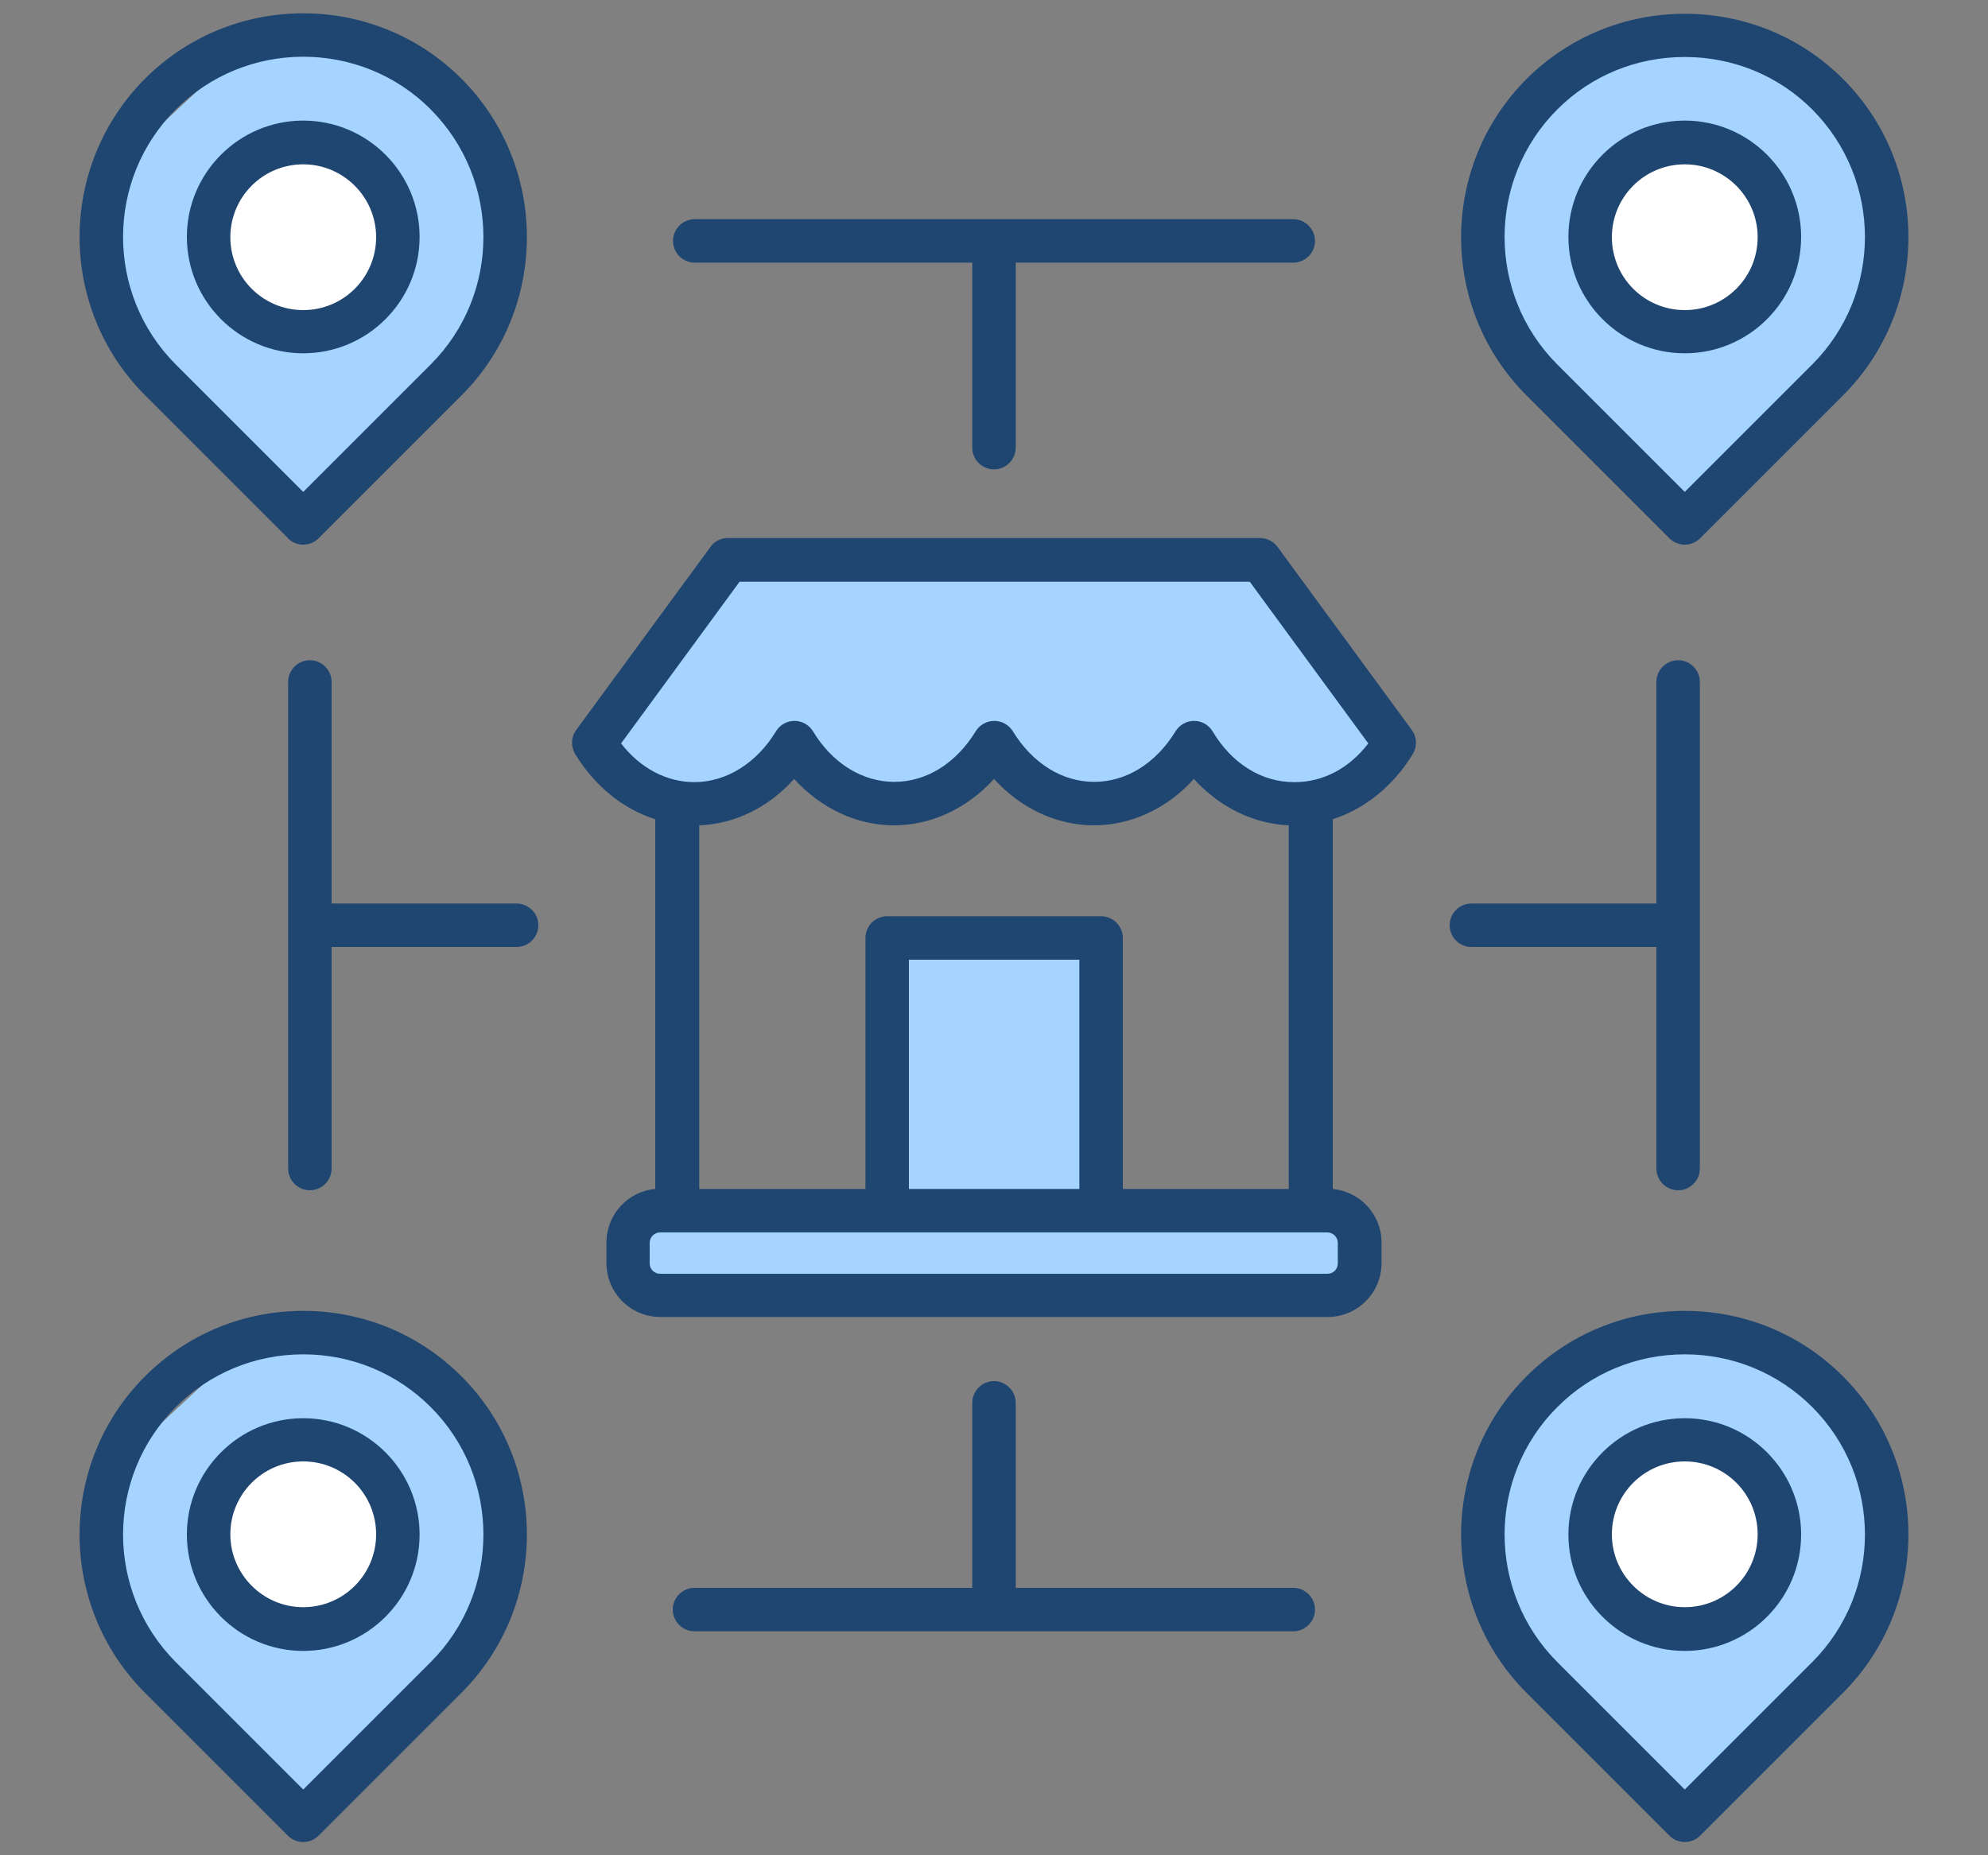
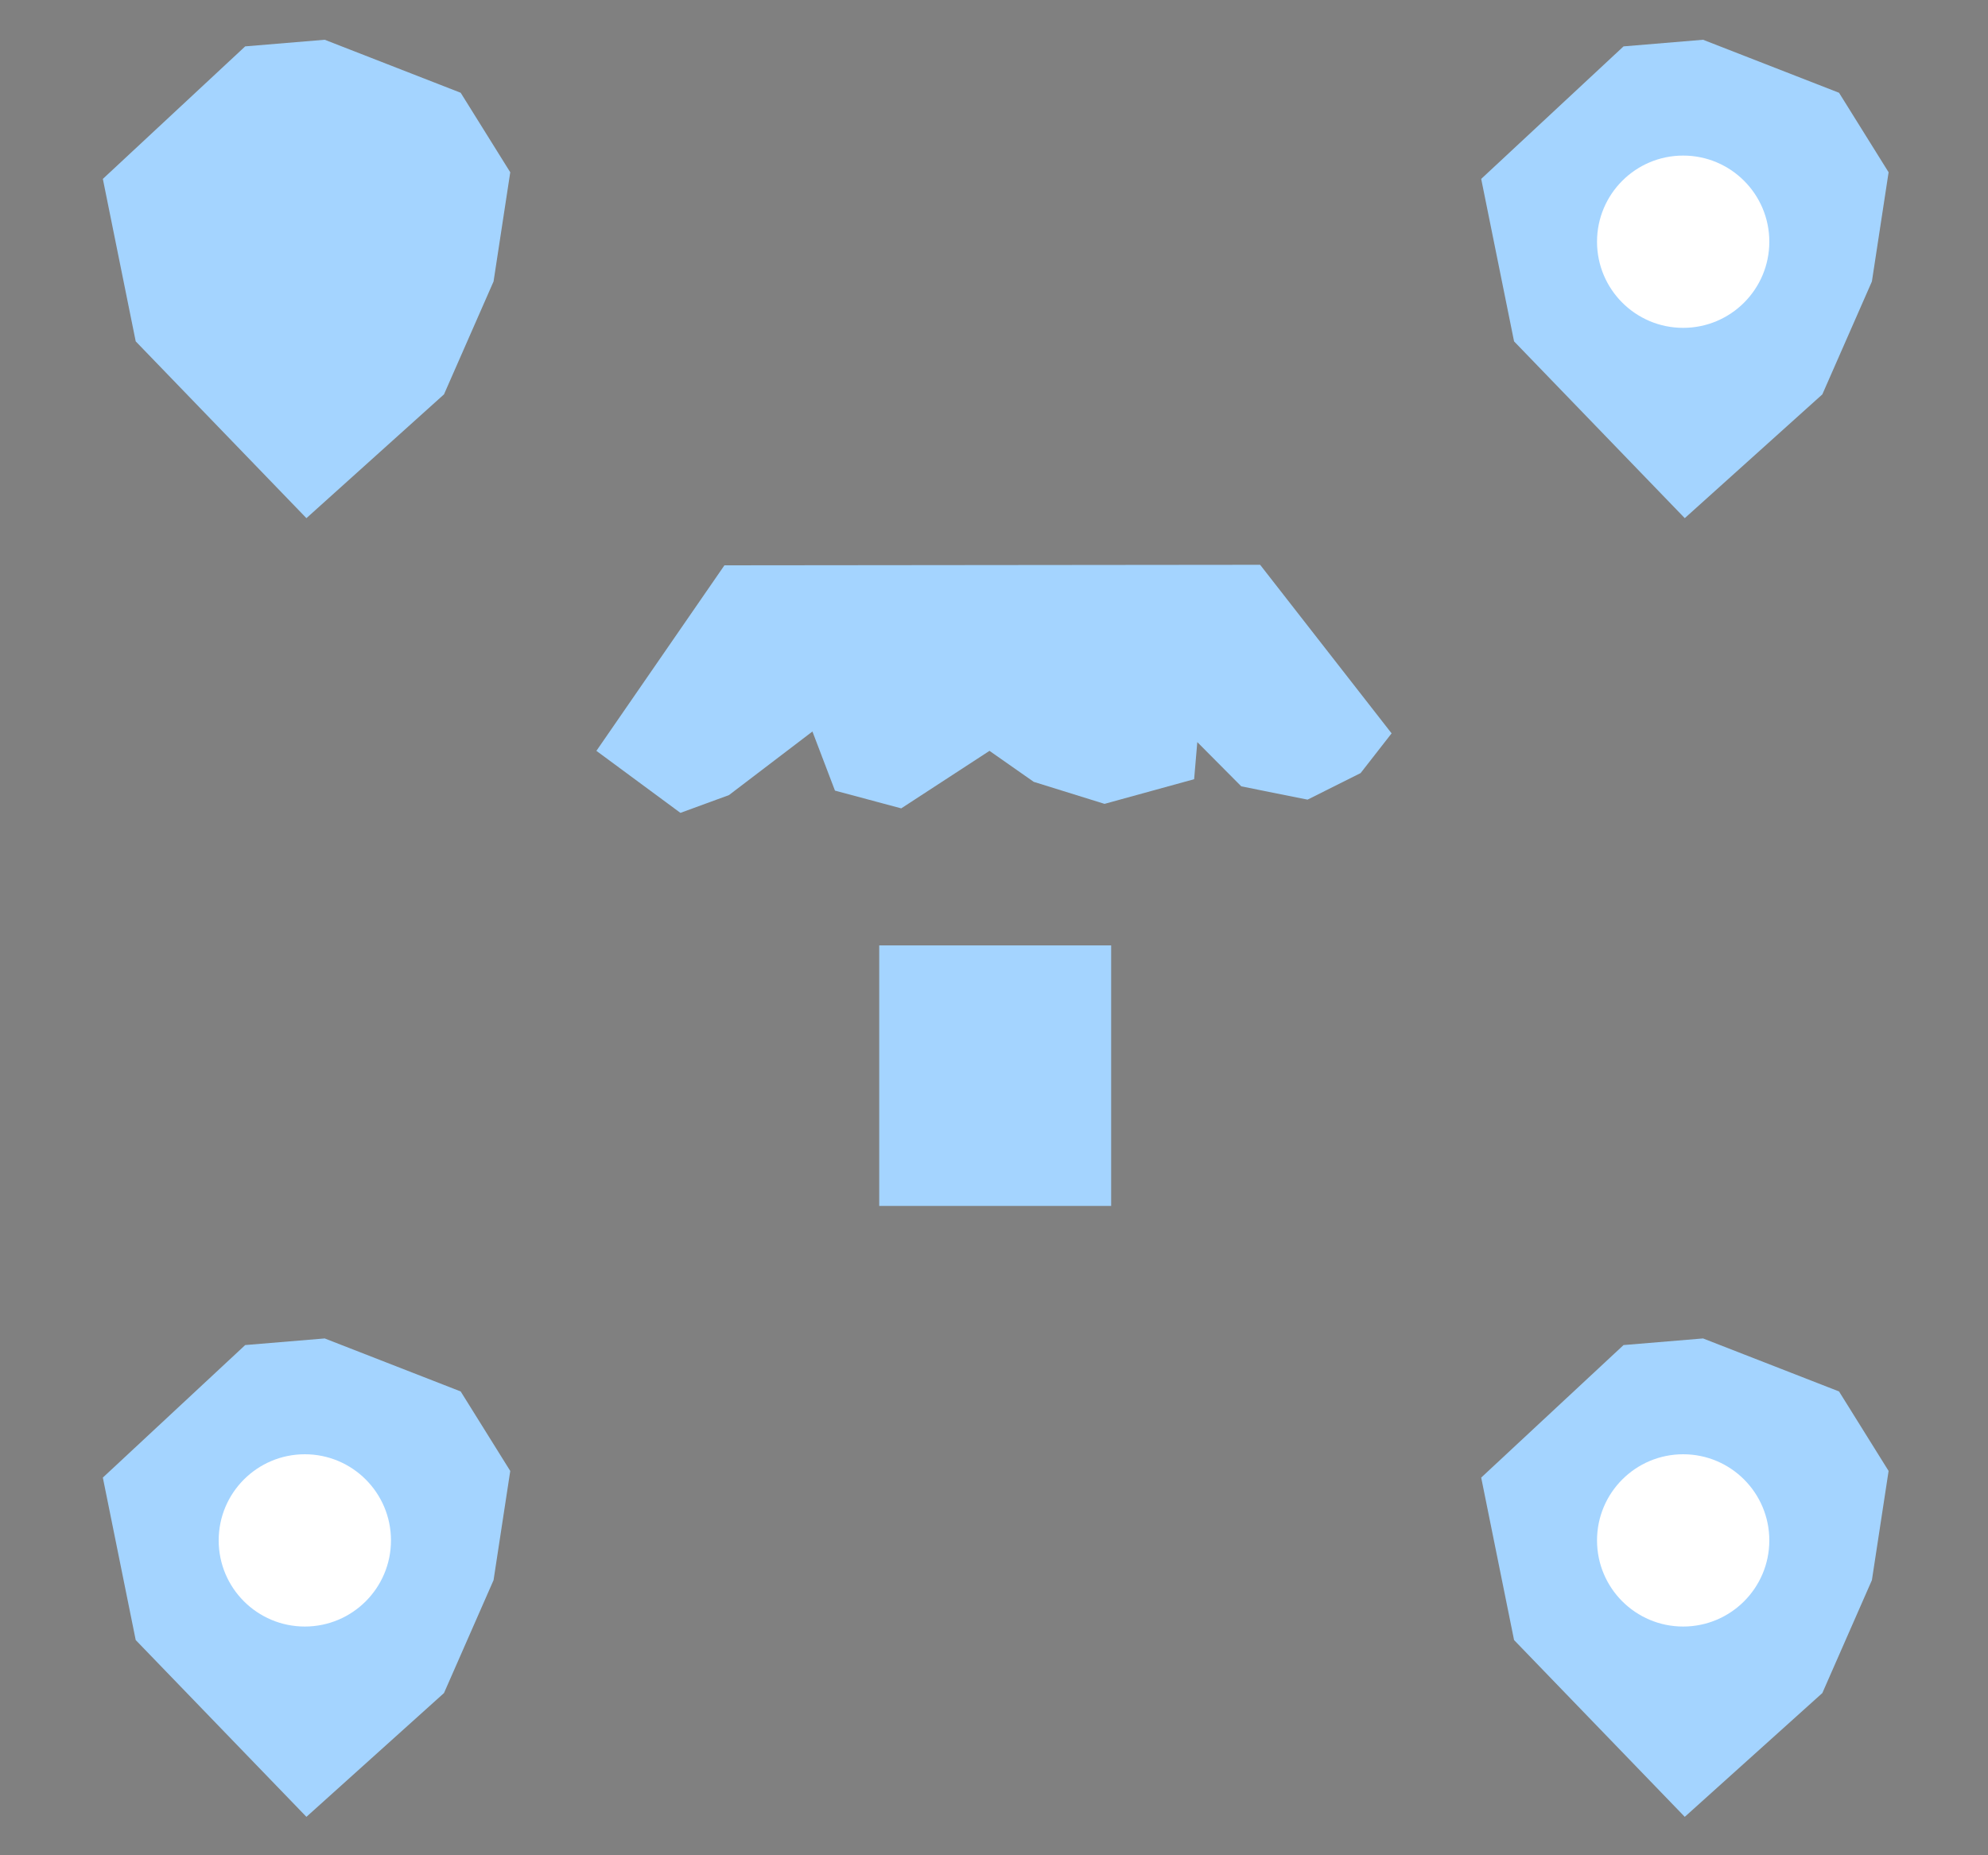
<svg xmlns="http://www.w3.org/2000/svg" id="uuid-32bc8085-5cb0-48bf-982b-9d95a3b31f36" viewBox="0 0 75 70">
  <rect x="0" y="0" width="75" height="70" fill="#808080" stroke="none" />
  <defs>
    <style>.uuid-fe8d4ec2-b7c4-4c6c-bcb9-2e73a94c4c67{fill:#fff;}.uuid-ee88f861-99da-4fb7-a356-5b8f66f6469a{fill:none;}.uuid-b9773495-e119-4888-b481-e0aedfbcdafc{fill:#1f4571;}.uuid-f4e5135e-fdfc-4c26-a1d7-ede685ebb945{fill:#a4d4ff;}</style>
  </defs>
-   <rect class="uuid-ee88f861-99da-4fb7-a356-5b8f66f6469a" width="75" height="70" />
  <rect class="uuid-f4e5135e-fdfc-4c26-a1d7-ede685ebb945" x="33.17" y="35.67" width="8.75" height="9.83" />
-   <rect class="uuid-f4e5135e-fdfc-4c26-a1d7-ede685ebb945" x="23.92" y="45.67" width="26.92" height="2.92" />
  <polygon class="uuid-f4e5135e-fdfc-4c26-a1d7-ede685ebb945" points="27.33 21.33 22.5 28.33 25.67 30.67 27.5 30 30.65 27.6 31.5 29.83 34 30.5 37.33 28.33 39 29.5 41.67 30.33 45.05 29.4 45.17 28 46.83 29.67 49.33 30.17 51.33 29.17 52.5 27.67 47.54 21.31 27.33 21.33" />
  <polygon class="uuid-f4e5135e-fdfc-4c26-a1d7-ede685ebb945" points="63.56 19.55 57.12 12.88 55.88 6.75 61.25 1.75 64.25 1.5 69.38 3.5 71.25 6.5 70.62 10.62 68.75 14.88 63.56 19.55" />
  <circle class="uuid-fe8d4ec2-b7c4-4c6c-bcb9-2e73a94c4c67" cx="63.5" cy="9.12" r="3.25" />
  <polygon class="uuid-f4e5135e-fdfc-4c26-a1d7-ede685ebb945" points="11.56 19.55 5.12 12.88 3.88 6.75 9.25 1.75 12.25 1.5 17.38 3.5 19.25 6.5 18.62 10.62 16.75 14.88 11.56 19.55" />
-   <circle class="uuid-fe8d4ec2-b7c4-4c6c-bcb9-2e73a94c4c67" cx="11.5" cy="9.12" r="3.25" />
  <polygon class="uuid-f4e5135e-fdfc-4c26-a1d7-ede685ebb945" points="11.56 68.55 5.12 61.88 3.88 55.75 9.25 50.75 12.25 50.5 17.38 52.5 19.25 55.5 18.62 59.62 16.75 63.88 11.56 68.55" />
  <circle class="uuid-fe8d4ec2-b7c4-4c6c-bcb9-2e73a94c4c67" cx="11.5" cy="58.12" r="3.25" />
  <polygon class="uuid-f4e5135e-fdfc-4c26-a1d7-ede685ebb945" points="63.56 68.55 57.12 61.88 55.88 55.75 61.25 50.75 64.25 50.5 69.38 52.5 71.25 55.5 70.62 59.62 68.75 63.88 63.56 68.55" />
  <circle class="uuid-fe8d4ec2-b7c4-4c6c-bcb9-2e73a94c4c67" cx="63.5" cy="58.12" r="3.25" />
-   <path class="uuid-b9773495-e119-4888-b481-e0aedfbcdafc" d="M48.2,20.64c-.15-.21-.4-.34-.66-.34h-20.08c-.26,0-.51.12-.66.34l-5.06,6.9c-.2.27-.21.63-.04.91.74,1.22,1.82,2.08,3.02,2.46v13.95c-1.03.09-1.84.96-1.84,2.02v.78c0,1.12.91,2.03,2.03,2.03h25.18c1.12,0,2.03-.91,2.03-2.03v-.78c0-1.06-.81-1.92-1.84-2.02v-13.95c1.21-.39,2.28-1.25,3.02-2.46.17-.28.16-.64-.04-.91l-5.06-6.9ZM42.36,44.86v-9.47c0-.45-.37-.82-.82-.82h-8.07c-.45,0-.82.37-.82.82v9.47h-6.27v-13.72c1.35-.05,2.62-.68,3.58-1.75,1.01,1.11,2.36,1.75,3.77,1.75s2.76-.64,3.77-1.75c1.01,1.11,2.36,1.75,3.77,1.75s2.77-.64,3.77-1.75c.96,1.06,2.24,1.69,3.58,1.75v13.72h-6.28ZM40.72,44.86h-6.43v-8.65h6.43v8.65ZM50.47,46.89v.78c0,.22-.17.39-.39.39h-25.18c-.21,0-.39-.17-.39-.39v-.78c0-.21.18-.39.39-.39h25.18c.21,0,.39.18.39.39ZM48.82,29.51c-1.22,0-2.34-.69-3.07-1.91-.15-.25-.41-.4-.7-.4h0c-.29,0-.55.15-.7.39-.74,1.21-1.86,1.91-3.07,1.91s-2.33-.7-3.07-1.91c-.15-.24-.41-.39-.7-.39s-.55.15-.7.39c-.74,1.21-1.86,1.91-3.07,1.91s-2.34-.7-3.07-1.91c-.15-.24-.41-.39-.7-.39h0c-.29,0-.55.15-.7.4-.72,1.19-1.87,1.91-3.07,1.91-1.06,0-2.05-.53-2.77-1.46l4.47-6.1h19.25l4.47,6.1c-.72.94-1.71,1.46-2.77,1.46h0ZM62.98,20.31c.15.15.36.24.58.24s.43-.09.58-.24l5.39-5.39c3.29-3.29,3.29-8.65,0-11.94-1.59-1.59-3.71-2.46-5.97-2.46s-4.38.88-5.97,2.46c-3.29,3.3-3.29,8.65,0,11.94l5.39,5.39h0ZM58.75,4.13c1.28-1.28,2.99-1.98,4.81-1.98s3.53.7,4.81,1.98c2.65,2.66,2.65,6.97,0,9.62l-4.81,4.81-4.81-4.81c-2.65-2.65-2.65-6.97,0-9.62h0ZM63.56,13.33c2.42,0,4.39-1.97,4.39-4.39s-1.97-4.39-4.39-4.39-4.39,1.97-4.39,4.39,1.97,4.39,4.39,4.39h0ZM63.56,6.2c1.51,0,2.75,1.23,2.75,2.75s-1.23,2.75-2.75,2.75-2.75-1.23-2.75-2.75,1.23-2.75,2.75-2.75ZM69.53,51.93c-1.59-1.59-3.71-2.47-5.97-2.47s-4.38.88-5.97,2.47c-3.29,3.29-3.29,8.65,0,11.94,0,0,0,0,0,0l5.39,5.39c.16.16.37.24.58.24s.42-.08.58-.24l5.39-5.39c3.29-3.3,3.29-8.65,0-11.94h0ZM68.37,62.71l-4.81,4.81-4.81-4.81c-2.65-2.66-2.65-6.97,0-9.62,1.28-1.28,2.99-1.99,4.81-1.99s3.53.71,4.81,1.99c2.65,2.65,2.65,6.97,0,9.62h0ZM63.56,53.51c-2.42,0-4.39,1.97-4.39,4.39s1.97,4.39,4.39,4.39,4.39-1.97,4.39-4.39-1.97-4.39-4.39-4.39h0ZM63.56,60.64c-1.51,0-2.75-1.23-2.75-2.75s1.23-2.75,2.75-2.75,2.75,1.23,2.75,2.75-1.23,2.75-2.75,2.75ZM10.86,20.31c.15.15.36.24.58.24s.43-.09.58-.24l5.39-5.39c3.29-3.29,3.29-8.65,0-11.95-3.29-3.29-8.65-3.29-11.94,0-3.29,3.3-3.29,8.65,0,11.94l5.39,5.39h0ZM6.63,4.13c1.33-1.33,3.07-1.99,4.81-1.99s3.49.66,4.81,1.99c2.65,2.66,2.65,6.97,0,9.62l-4.81,4.81-4.81-4.81h0c-2.65-2.65-2.65-6.97,0-9.62ZM11.44,13.33c2.42,0,4.39-1.97,4.39-4.39s-1.97-4.39-4.39-4.39-4.39,1.97-4.39,4.39,1.97,4.39,4.39,4.39ZM11.44,6.2c1.51,0,2.75,1.23,2.75,2.75s-1.23,2.75-2.75,2.75-2.75-1.23-2.75-2.75,1.23-2.75,2.75-2.75ZM11.44,49.46c-2.26,0-4.38.88-5.97,2.47-3.29,3.29-3.29,8.65,0,11.94h0s5.39,5.39,5.39,5.39c.16.16.37.24.58.24s.42-.08.58-.24l5.39-5.39c3.29-3.3,3.29-8.65,0-11.94-1.59-1.59-3.71-2.47-5.97-2.47h0ZM16.25,62.71l-4.81,4.81-4.81-4.81c-2.65-2.66-2.65-6.97,0-9.62,1.28-1.28,2.99-1.99,4.81-1.99s3.53.71,4.81,1.99c2.65,2.65,2.65,6.97,0,9.62h0ZM11.44,53.51c-2.42,0-4.39,1.97-4.39,4.39s1.97,4.39,4.39,4.39,4.39-1.97,4.39-4.39-1.97-4.39-4.39-4.39h0ZM11.44,60.64c-1.51,0-2.75-1.23-2.75-2.75s1.23-2.75,2.75-2.75,2.75,1.23,2.75,2.75-1.23,2.75-2.75,2.75ZM55.51,35.73c-.45,0-.82-.37-.82-.82s.37-.82.82-.82h6.98v-8.36c0-.45.37-.82.82-.82s.82.37.82.82v18.36c0,.45-.37.82-.82.82s-.82-.37-.82-.82v-8.36h-6.98ZM20.31,34.91c0,.45-.37.82-.82.82h-6.98v8.36c0,.45-.37.82-.82.82s-.82-.37-.82-.82v-18.36c0-.45.37-.82.82-.82s.82.37.82.82v8.36h6.98c.45,0,.82.37.82.82h0ZM25.39,9.09c0-.45.37-.82.82-.82h22.58c.45,0,.82.37.82.82s-.37.82-.82.82h-10.47v6.98c0,.45-.37.82-.82.82s-.82-.37-.82-.82v-6.98h-10.47c-.45,0-.82-.37-.82-.82h0ZM49.61,60.73c0,.45-.37.82-.82.82h-22.59c-.45,0-.82-.37-.82-.82s.37-.82.82-.82h10.48v-6.98c0-.45.37-.82.82-.82s.82.37.82.82v6.98h10.47c.45,0,.82.37.82.82h0Z" />
</svg>